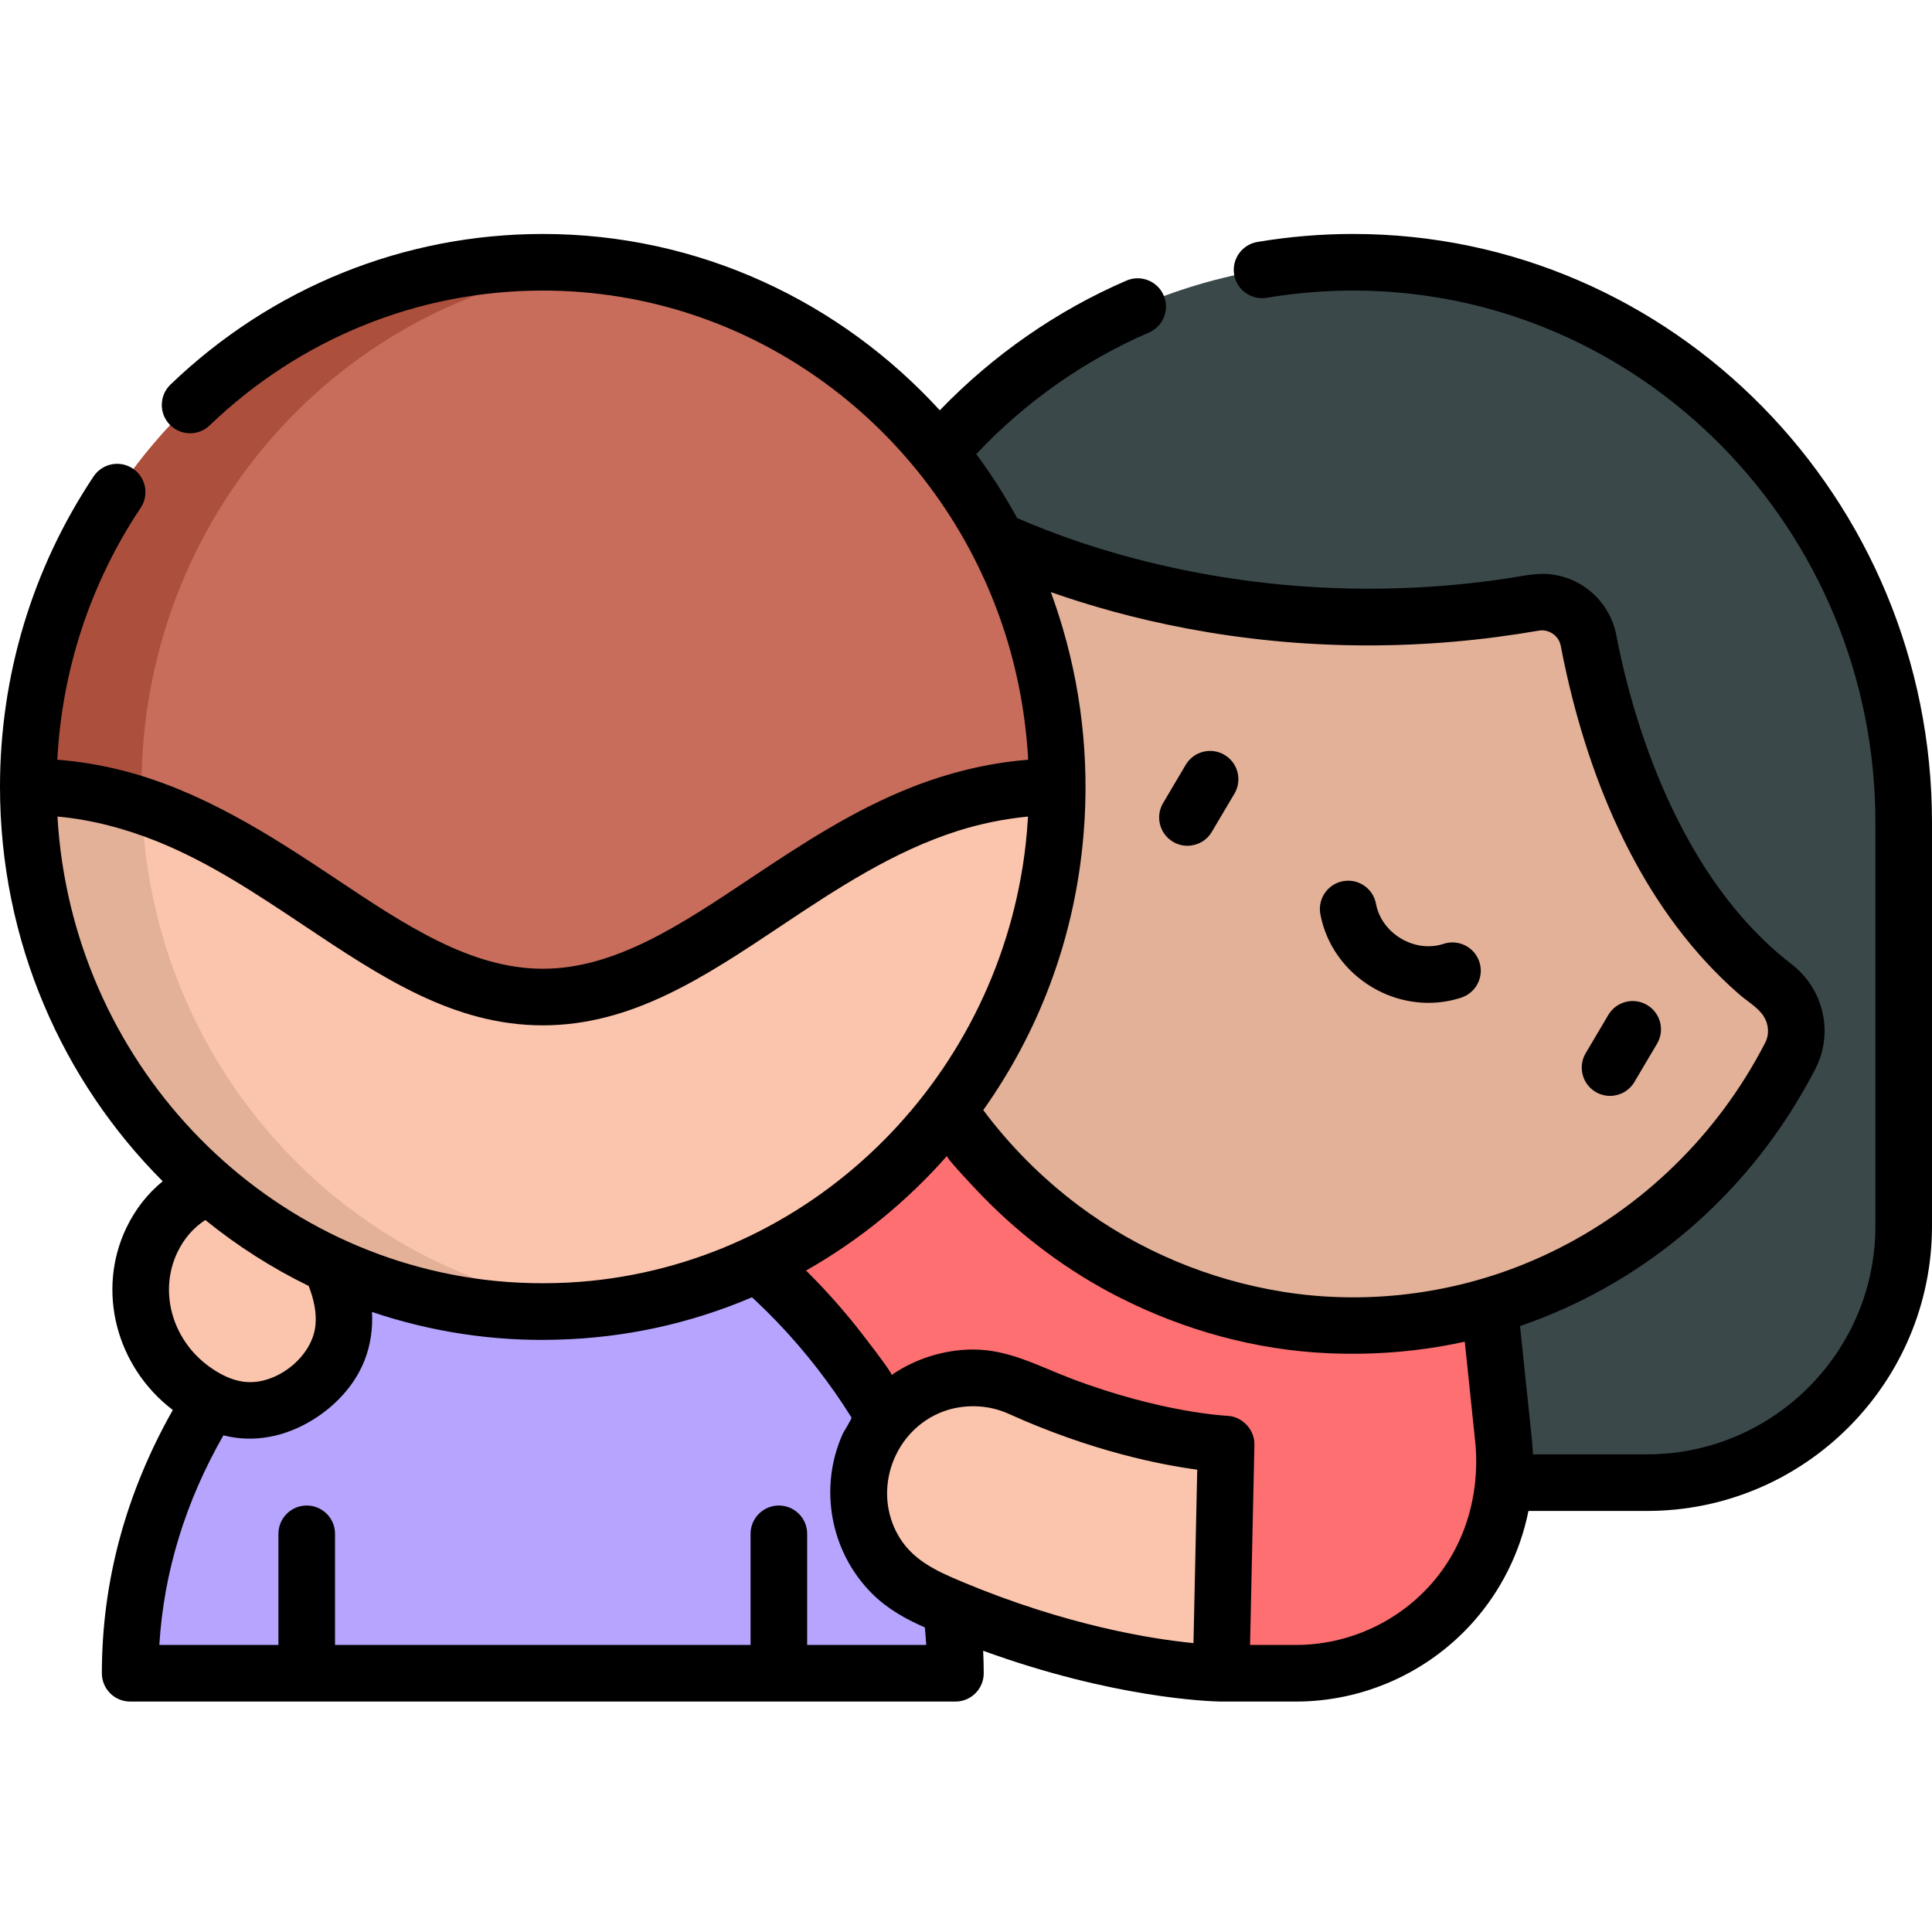
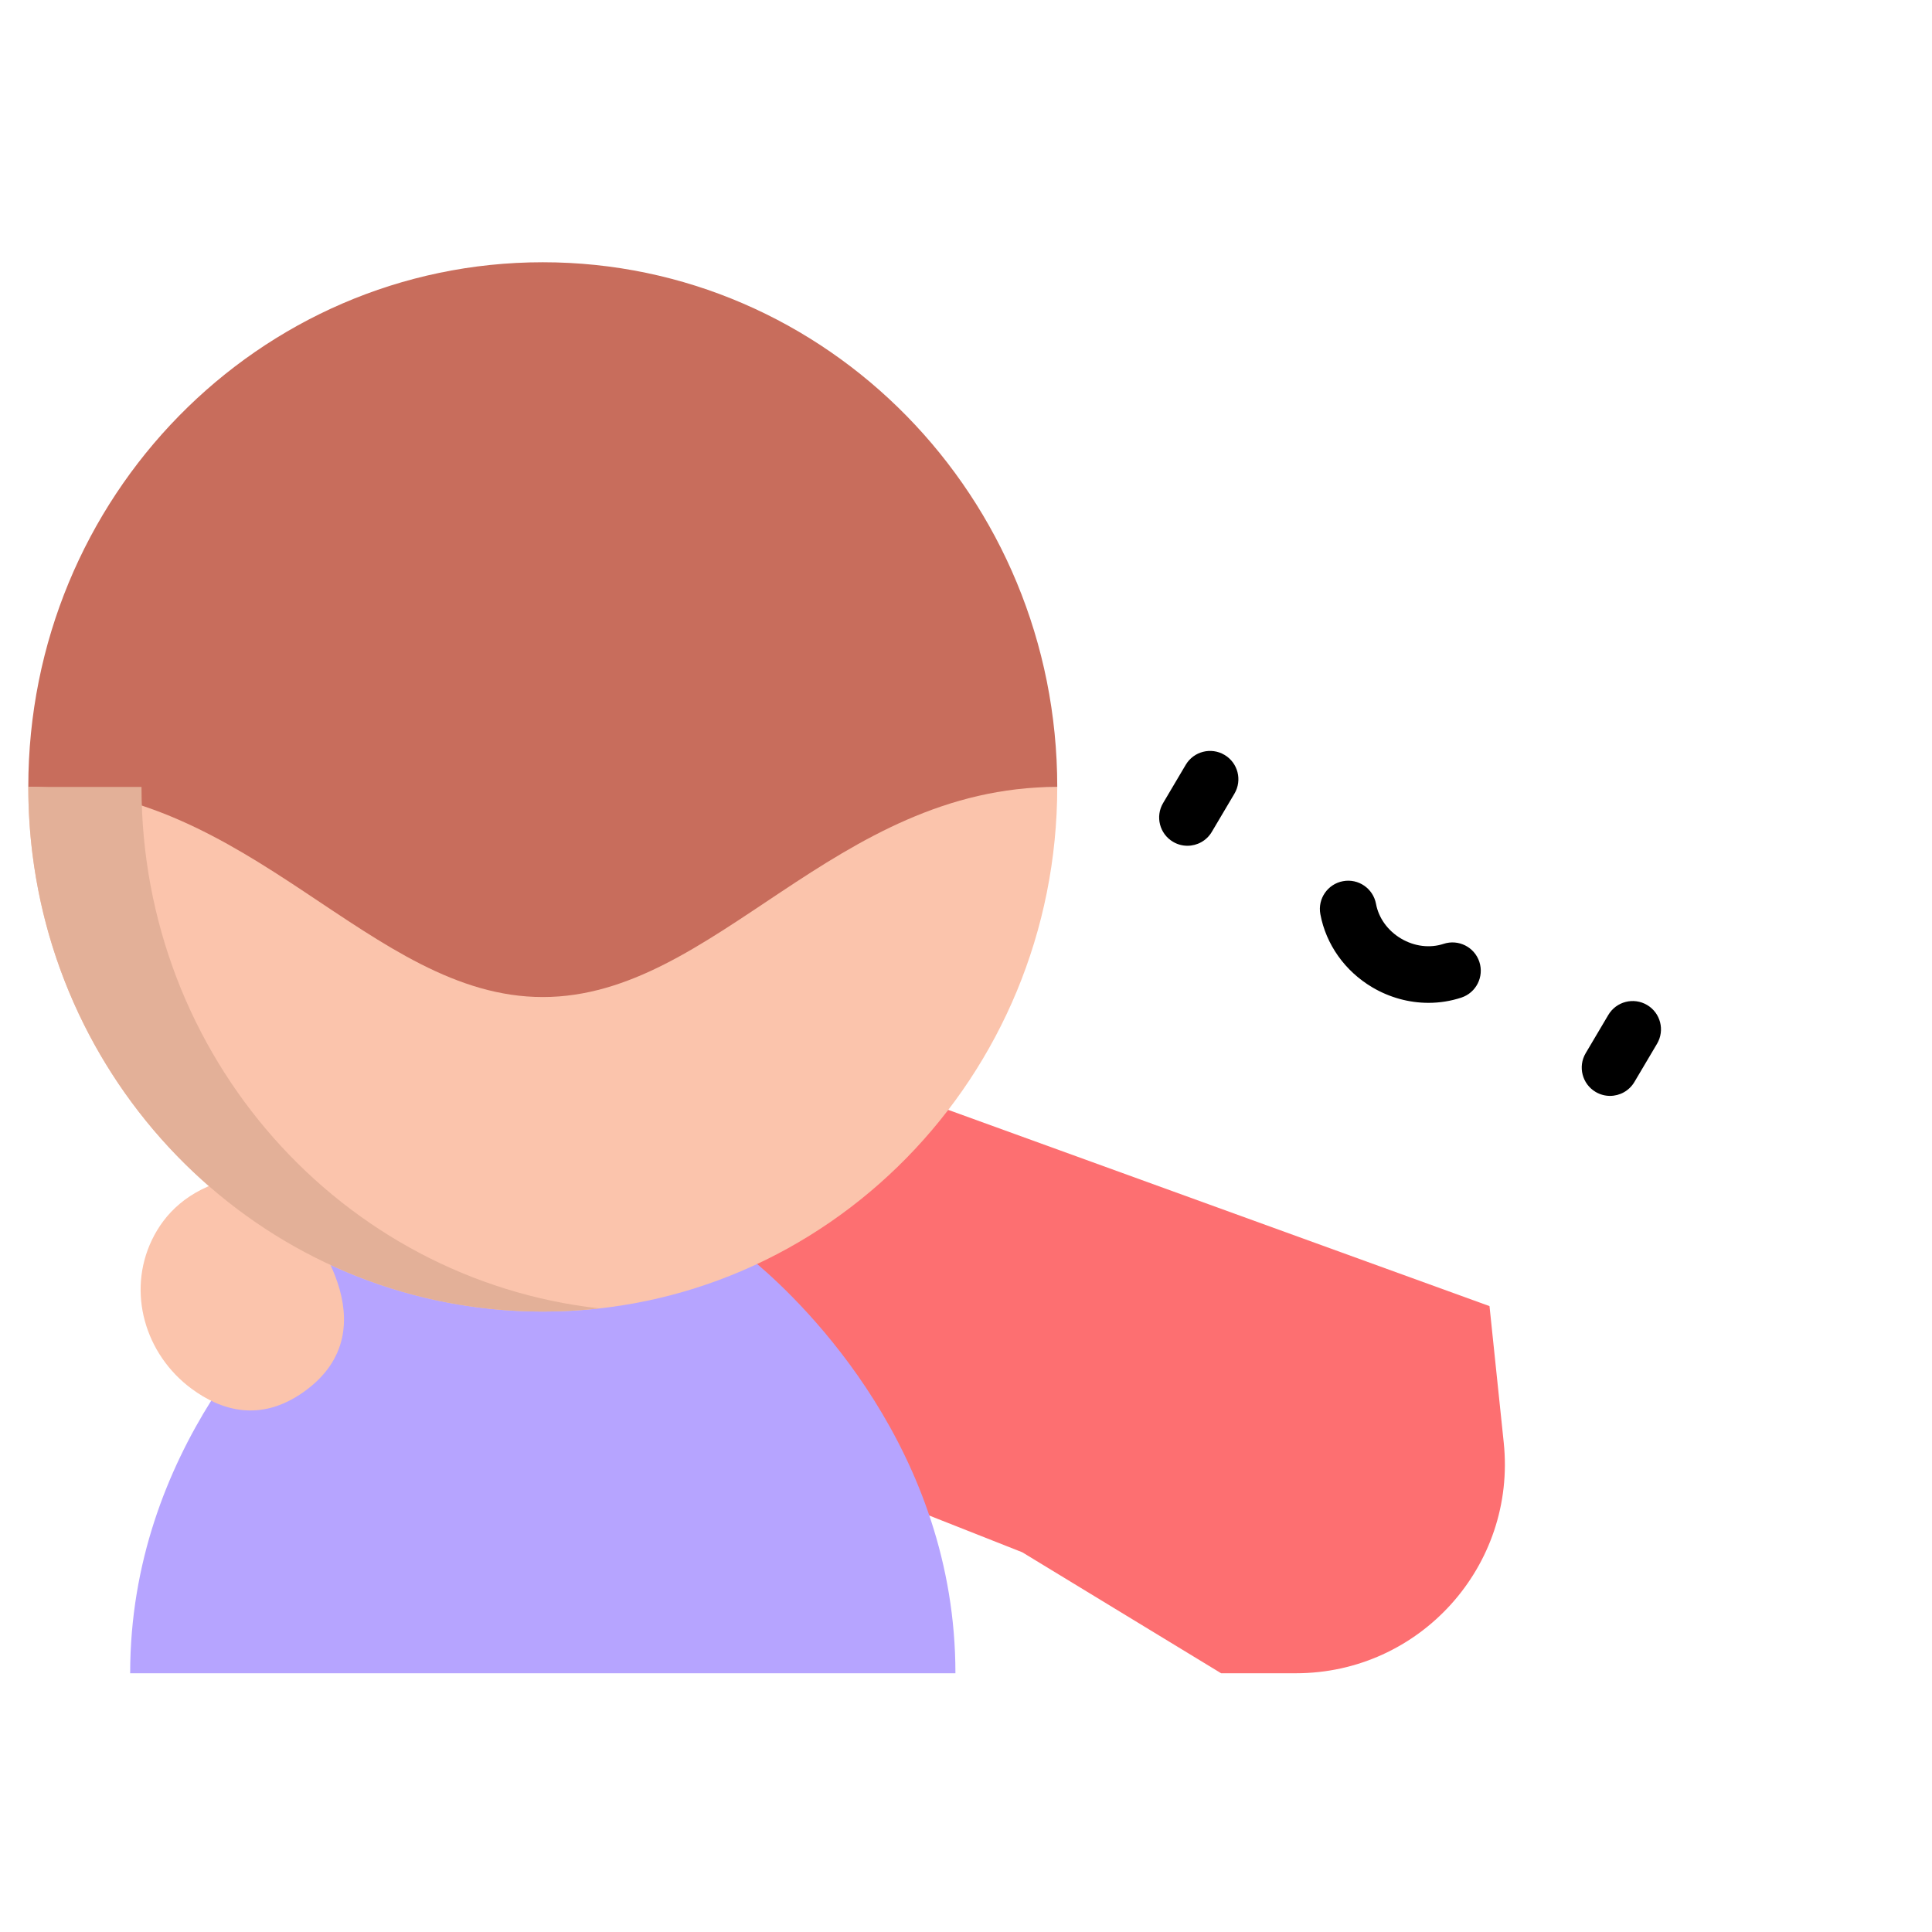
<svg xmlns="http://www.w3.org/2000/svg" height="512pt" viewBox="0 -62 512.001 512" width="512pt">
-   <path d="m358.602 7.5c-50.344 0-96.477 25.879-123.402 69.227l135.902 254.188h65.406c37.551 0 67.992-30.441 67.992-67.992v-106.93c0-81.879-65.449-148.492-145.898-148.492zm0 0" fill="#3a484a" />
  <path d="m323.613 381.43h19.812c32.859 0 58.492-28.445 55.082-61.129l-3.773-36.168-143.438-52.004h-75.562v79.66l95.172 37.578zm0 0" fill="#fd6f71" />
-   <path d="m470.219 199.469c-32.934-25.371-45.121-70.074-49.246-91.746-1.277-6.719-7.703-11.16-14.441-9.988-89.508 15.543-151.996-21.445-152.488-21.738-2.086 2.832-4.078 5.742-5.941 8.746-12.805 20.605-20.219 45.051-20.219 71.25 0 73.625 58.52 133.301 130.719 133.301 50.262 0 93.902-28.926 115.773-71.352.02-.039.039-.078.059-.117 3.242-6.309 1.402-14.027-4.215-18.355zm0 0" fill="#e3b098" />
  <path d="m253.199 381.43c0-58.965-39.809-97.602-52.547-108.457h-113.613c-12.734 10.855-52.543 49.492-52.543 108.457zm0 0" fill="#b6a4ff" />
  <path d="m80.438 261.902s24.133 27.941 0 45.008c-11.535 8.16-21.938 4.832-29.656-.867-12.359-9.125-17.172-25.617-10.512-39.465 3.301-6.859 9.434-13.242 20.609-16.102zm0 0" fill="#fbc4ac" />
  <path d="m280.184 146.543c0 76.793-61.039 139.039-136.336 139.039-75.309 0-136.348-62.246-136.348-139.039zm0 0" fill="#fbc4ac" />
  <path d="m280.184 146.543c-59.219.008-90.605 55.684-136.336 55.684-45.734 0-77.121-55.684-136.348-55.684 0-76.797 61.039-139.043 136.348-139.043 75.297 0 136.336 62.246 136.336 139.043zm0 0" fill="#c86d5c" />
  <path d="m143.848 285.582h.086c1.215-.004 2.422-.02 3.625-.055.191-.004.379-.016.566-.02 1.074-.035 2.148-.078 3.215-.137.094-.008.188-.016.277-.02 1.176-.066 2.348-.148 3.516-.25h.016c1.234-.102 2.465-.223 3.691-.359h.004c-68.242-7.617-121.344-66.578-121.344-138.199h-30c0 6 .371 11.91 1.094 17.707 8.531 68.43 65.832 121.332 135.254 121.332zm0 0" fill="#e3b098" />
-   <path d="m37.5 146.543c0-71.625 53.102-130.586 121.348-138.199-2.398-.27-4.816-.473-7.25-.613-.082-.008-.164-.012-.25-.016-1.078-.062-2.164-.105-3.25-.141-.18-.004-.355-.016-.531-.02-1.238-.035-2.477-.055-3.719-.055-75.309 0-136.348 62.246-136.348 139.043 10.887 0 20.828 1.883 30.094 4.953-.055-1.645-.094-3.297-.094-4.953zm0 0" fill="#ad4f3d" />
-   <path d="m236.395 355.004c2.52 2.52 5.527 4.633 8.965 6.188 42.16 19.062 74.684 20.176 78.254 20.238l1.32-60.73c-.234-.008-23.773-.945-54.547-14.859-15.285-6.91-33.277-.121-40.188 15.164-5.355 11.844-2.484 25.32 6.195 34zm0 0" fill="#fbc4ac" />
  <path d="m324.504 138.051c-3.562-2.109-8.164-.934-10.273 2.633l-5.996 10.133c-2.113 3.566-.934 8.168 2.633 10.273 1.199.711 2.516 1.047 3.812 1.047 2.562 0 5.062-1.312 6.461-3.68l6-10.133c2.109-3.566.93-8.164-2.637-10.273zm0 0" />
  <path d="m436.496 204.332c-3.562-2.109-8.164-.93-10.273 2.633l-5.996 10.133c-2.113 3.566-.934 8.168 2.633 10.277 1.199.707 2.512 1.047 3.812 1.047 2.562 0 5.062-1.316 6.461-3.684l6-10.133c2.109-3.562.93-8.164-2.637-10.273zm0 0" />
  <path d="m382.574 188.129c-3.637 1.199-7.75.691-11.273-1.395-3.523-2.086-5.945-5.441-6.648-9.211-.758-4.07-4.668-6.762-8.742-6-4.074.754-6.762 4.672-6.004 8.742 1.492 8.023 6.508 15.086 13.754 19.379 4.609 2.727 9.766 4.121 14.898 4.121 2.945 0 5.883-.457 8.707-1.387 3.934-1.297 6.074-5.535 4.781-9.469-1.297-3.938-5.535-6.074-9.473-4.781zm0 0" />
-   <path d="m358.602 0c-8.484 0-17.023.715-25.387 2.125-4.082.688-6.836 4.559-6.148 8.641.688 4.086 4.562 6.84 8.645 6.152 7.539-1.273 15.242-1.918 22.891-1.918 76.312 0 138.398 63.25 138.398 140.992v106.93c0 33.355-27.137 60.492-60.492 60.492h-30.258c-.004-.105-.012-.207-.02-.312-.008-.223-.023-.441-.035-.664-.055-.977-.125-1.949-.227-2.914l-3.141-30.098c.113-.039.23-.086.348-.125 30.469-10.535 56.703-31.727 73.754-60.527.461-.773.918-1.555 1.363-2.34.238-.422.477-.844.711-1.266.688-1.238 1.359-2.484 2.012-3.742l.09-.176c4.875-9.488 2.223-21.148-6.309-27.723-4.934-3.801-9.375-8.102-13.375-12.719-21.582-24.945-30.172-59.203-33.082-74.488-.484-2.555-1.496-5.031-2.926-7.199-.02-.039-.047-.074-.066-.109-3.152-4.746-8.238-8.008-14.035-8.777-3.953-.523-7.859.438-11.746 1.023-7.891 1.184-15.852 2.008-23.82 2.414-50.125 2.648-88.488-10.652-106.02-18.305-.055-.023-.113-.047-.168-.07-3.227-5.898-6.855-11.578-10.844-16.961 12.926-13.746 28.633-24.816 45.75-32.203 3.805-1.641 5.559-6.055 3.918-9.855-1.641-3.805-6.059-5.555-9.859-3.918-18.438 7.957-35.387 19.754-49.469 34.371-26.277-28.73-63.715-46.73-105.207-46.73-36.836 0-71.875 14.176-98.668 39.91-2.988 2.871-3.082 7.621-.211 10.605 2.867 2.984 7.617 3.082 10.602.211 23.984-23.039 55.332-35.727 88.273-35.727 55.492 0 102.895 36.008 120.992 86.336 4.254 11.828 6.762 24.215 7.574 36.754.027.418.047.832.066 1.246-.289.023-.574.055-.863.082-10.285.883-20.398 3.43-29.996 7.199-15.359 6.031-29.195 15.105-42.859 24.219-18.406 12.285-35.793 23.891-54.914 23.891-19.117 0-36.5-11.605-54.906-23.891-17.598-11.746-35.656-23.312-56.387-28.621-5.684-1.453-11.512-2.434-17.363-2.879 1.266-23.949 8.84-46.895 22.094-66.758 2.301-3.445 1.371-8.102-2.074-10.402-3.445-2.297-8.102-1.371-10.402 2.078-16.227 24.32-24.805 52.773-24.805 82.285 0 40.883 16.523 77.902 43.117 104.508-4.023 3.301-7.25 7.395-9.602 12.281-7.988 16.598-2.812 36.812 12.277 48.336-12.465 22.059-18.797 45.492-18.797 69.766 0 4.141 3.359 7.5 7.5 7.5h218.703c4.145 0 7.5-3.359 7.5-7.5 0-1.98-.059-3.973-.148-5.961 34.457 12.535 59.738 13.402 62.926 13.461h.137 19.812c17.785 0 34.812-7.578 46.715-20.789 7.621-8.457 12.715-18.766 14.918-29.727h31.453c41.625 0 75.488-33.867 75.488-75.492v-106.93c0-86.016-68.812-155.992-153.398-155.992zm108.773 207.293c1.359 2.113 1.574 4.793.43 7.027-1.605 3.09-3.316 6.125-5.16 9.078-14.355 23.023-35.812 40.824-60.766 50.406-19.555 7.512-41.164 9.855-61.855 6.539-19.652-3.145-38.453-11.016-54.375-22.996-9.496-7.148-17.961-15.637-25.074-25.16 14.742-20.781 23.672-44.645 26.285-69.965 2.027-19.336.277-39.062-5.215-57.719-.945-3.207-2-6.438-3.164-9.59 19.719 6.938 48.695 14.129 84.082 14.129 15.156 0 30.324-1.328 45.254-3.922 2.648-.461 5.289 1.359 5.793 4 .504 2.664 1.062 5.316 1.668 7.957 7.066 31.262 21.02 63.004 45.621 84.418 2.055 1.805 4.988 3.469 6.477 5.797zm-452.148-52.898c.055.008.113.008.168.016 8.949.828 17.738 3.168 26.07 6.504 14.016 5.605 26.648 14.059 39.148 22.402 20.348 13.582 39.57 26.41 63.234 26.41 23.664 0 42.887-12.828 63.242-26.414 14.754-9.848 29.75-19.734 46.797-25.141 6-1.898 12.145-3.137 18.402-3.762.051-.004.098-.008.145-.012-.133 2.383-.328 4.762-.586 7.133-6.832 61.223-54.992 109.82-115.211 115.906-8.324.844-17.113.852-25.582 0-62.547-6.324-112.086-58.496-115.828-123.043zm31.805 115.438c1.723-3.582 4.152-6.395 7.375-8.52 8.48 6.867 17.664 12.727 27.395 17.473.016.043.035.086.051.133 1.254 3.25 2.098 6.805 1.746 10.305-.84 8.422-10.352 15.875-18.699 14.988-3.547-.375-6.828-2.109-9.66-4.199-9.719-7.176-13.168-19.867-8.207-30.18zm198.059 99.445c.152 1.551.277 3.102.375 4.652h-31.559v-29.453c0-4.145-3.359-7.5-7.5-7.5s-7.5 3.355-7.5 7.5v29.453h-110.121v-29.453c0-4.145-3.355-7.5-7.5-7.5-4.141 0-7.5 3.355-7.5 7.5v29.453h-31.562c1.172-19.223 6.867-37.855 16.98-55.547.543.137 1.086.258 1.633.363 8.188 1.594 16.355-.637 23.203-5.211 5.57-3.719 10.227-8.938 12.648-15.23 1.539-3.992 2.133-8.309 1.895-12.574 0-.016 0-.035 0-.051 15.684 5.309 32.402 7.836 48.957 7.352.074 0 .148-.004.223-.008 17.859-.48 35.152-4.246 51.523-11.23.184.168.363.332.555.508.133.125.262.246.398.375 7.828 7.352 14.883 15.551 21.035 24.352.008.012.016.023.027.035 1.461 2.094 2.91 4.289 4.336 6.578.176.281-2.105 3.898-2.273 4.27-6.457 14.281-3.352 31.316 7.727 42.395 4.02 4.02 8.832 6.719 14 8.973zm6.293-57.695c5.207-1.488 10.895-1.18 15.914 1.09 21.914 9.91 40.285 13.508 49.984 14.805l-.996 45.965c-11.227-1.105-33.684-4.688-61.305-16.246-.02-.008-.035-.02-.055-.027-7.047-2.949-13.641-5.953-17.328-13.078-6.508-12.578.191-28.43 13.742-32.492.016-.008.027-.012.043-.016zm127.613 46.52c-9.062 10.059-22.027 15.828-35.57 15.828h-12.148s1.152-53 1.152-53.07c.086-3.922-3.137-7.488-7.207-7.656-.195-.008-17.438-.82-41.195-9.82-8.68-3.285-16.594-7.75-26.133-7.75-7.504 0-15.336 2.398-21.621 6.766.441-.344-8.223-11.465-9.25-12.75-3.926-4.922-8.121-9.641-12.574-14.098-.281-.285-.566-.57-.844-.844 13.977-7.922 26.656-18.23 37.363-30.383-.398.457 8.418 9.676 9.254 10.539 10.469 10.801 22.863 20.074 36.375 26.93 17.168 8.715 36.145 13.984 55.414 14.828 11.91.523 23.902-.41 35.559-2.938.203-.043.406-.082.609-.125 0 0 2.871 27.52 2.871 27.531 1.035 13.391-2.871 26.82-12.055 37.012zm0 0" />
</svg>